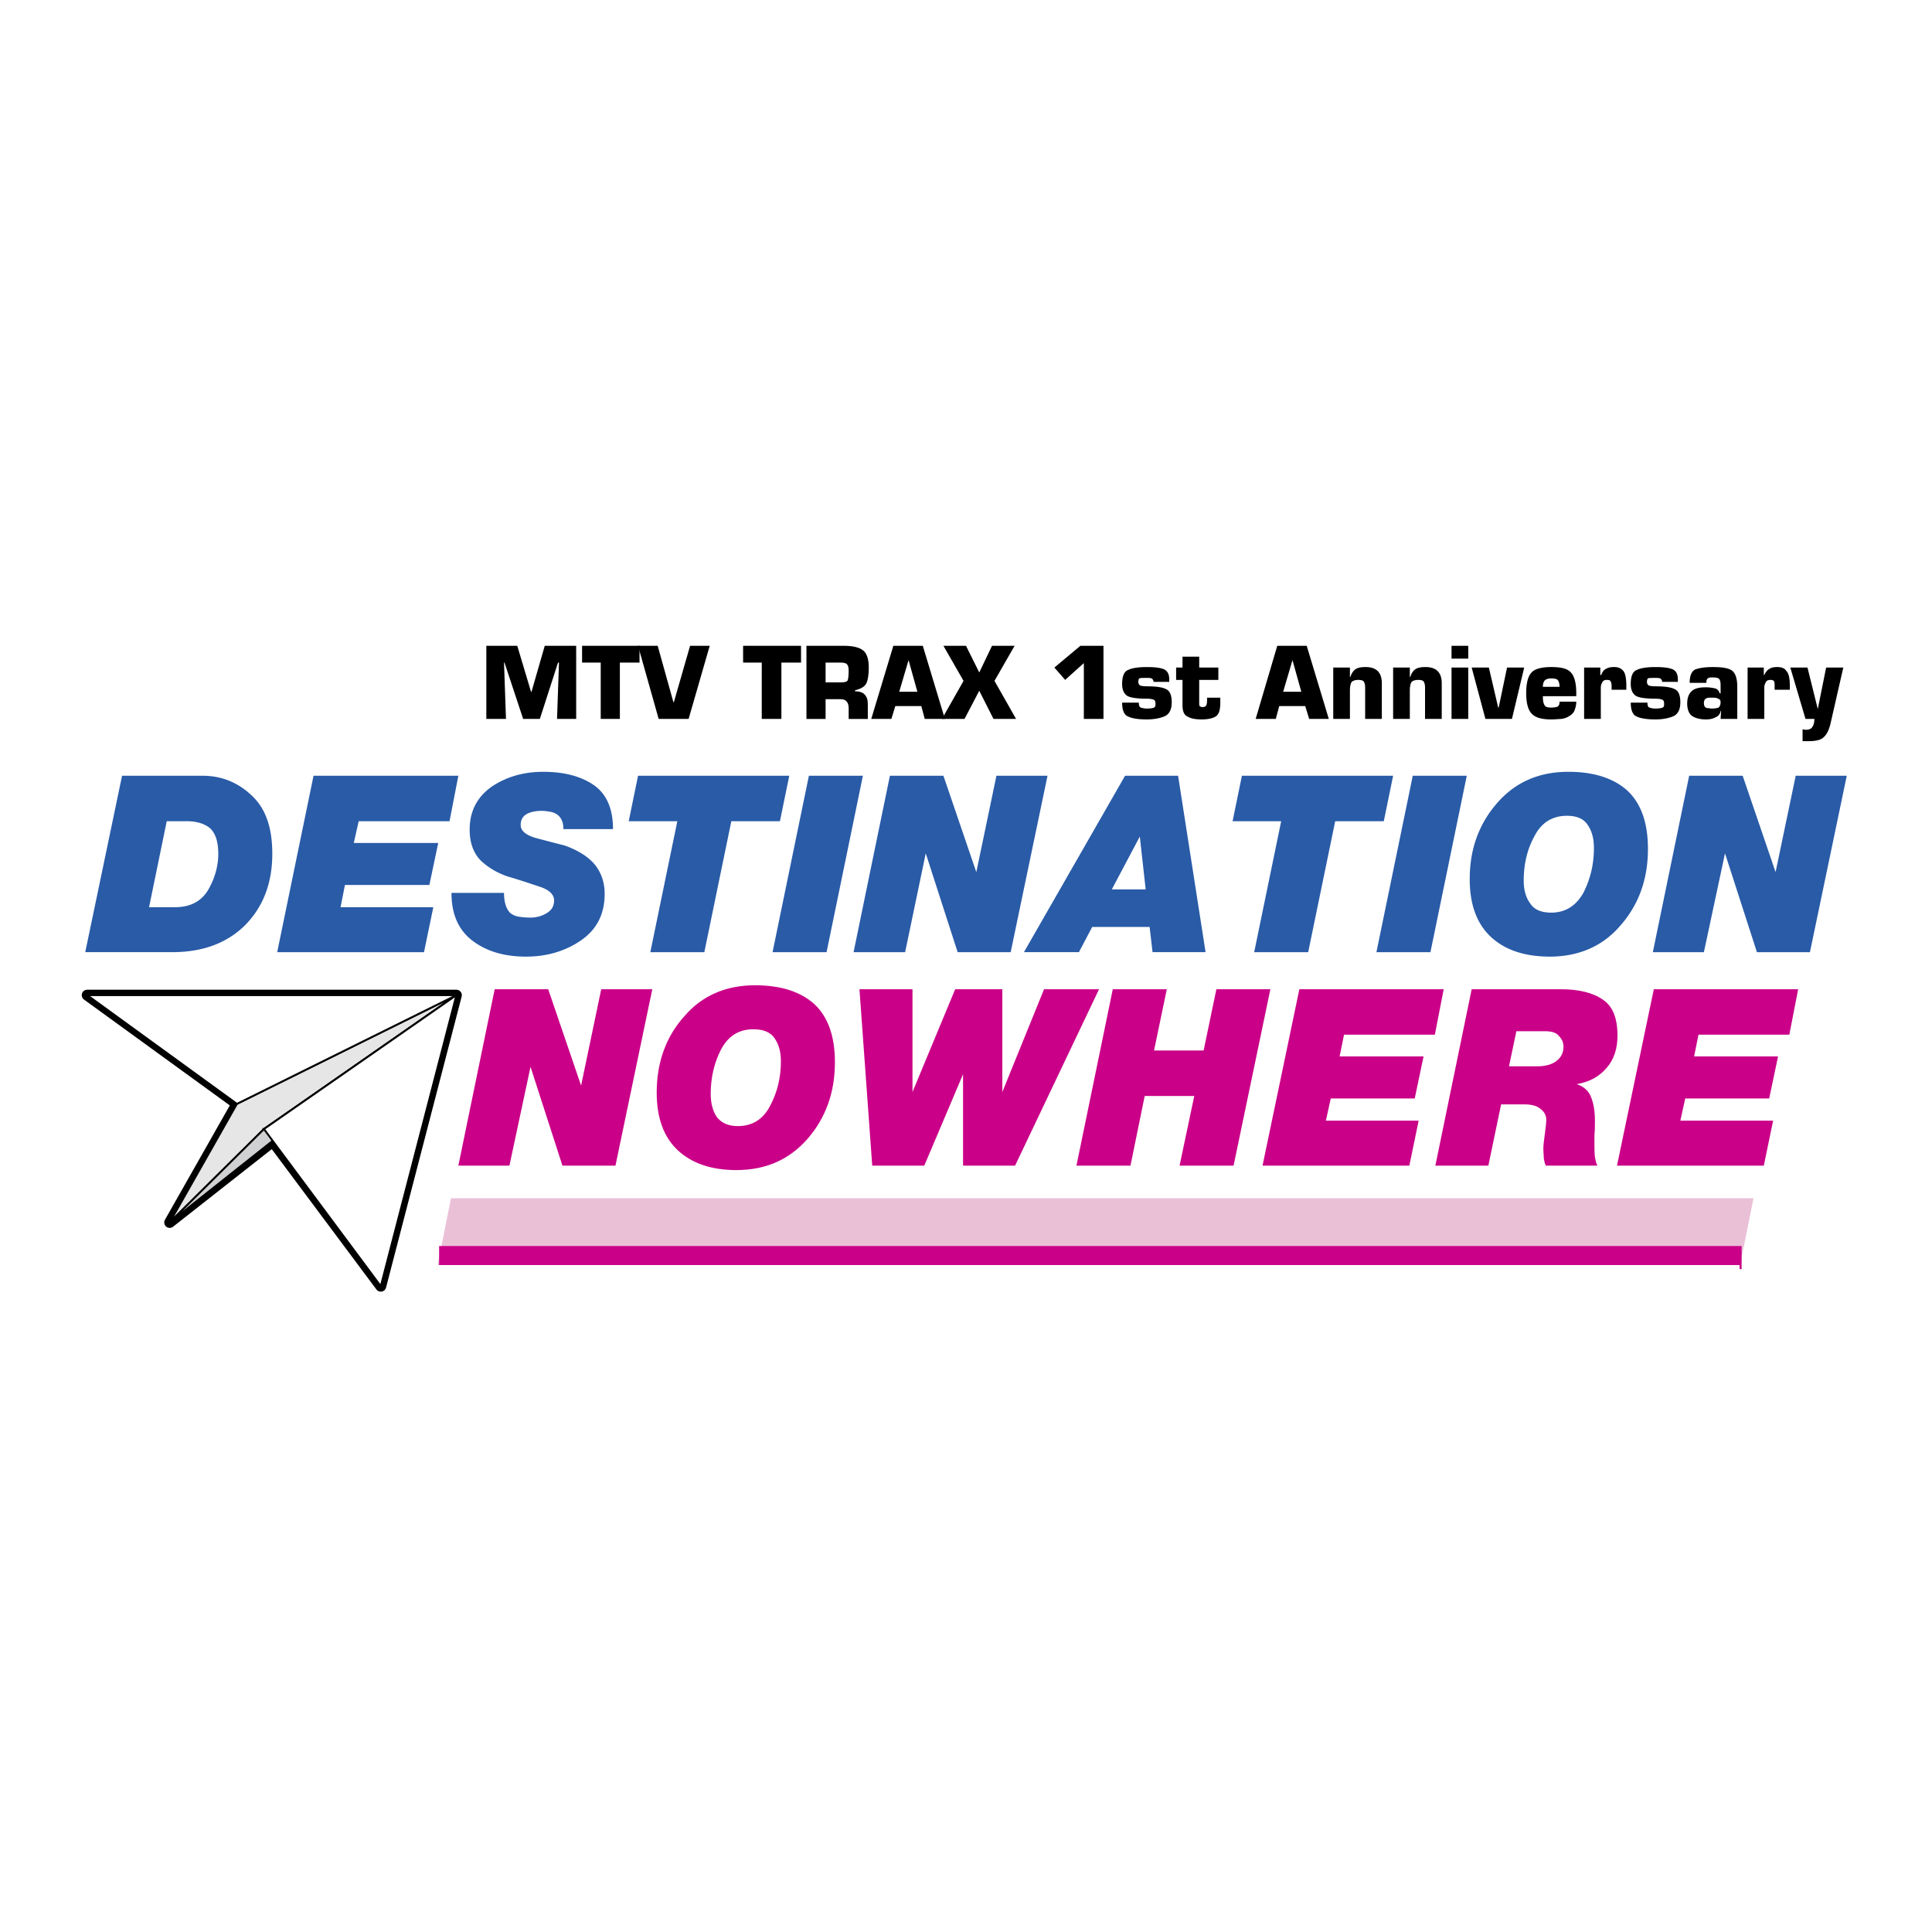
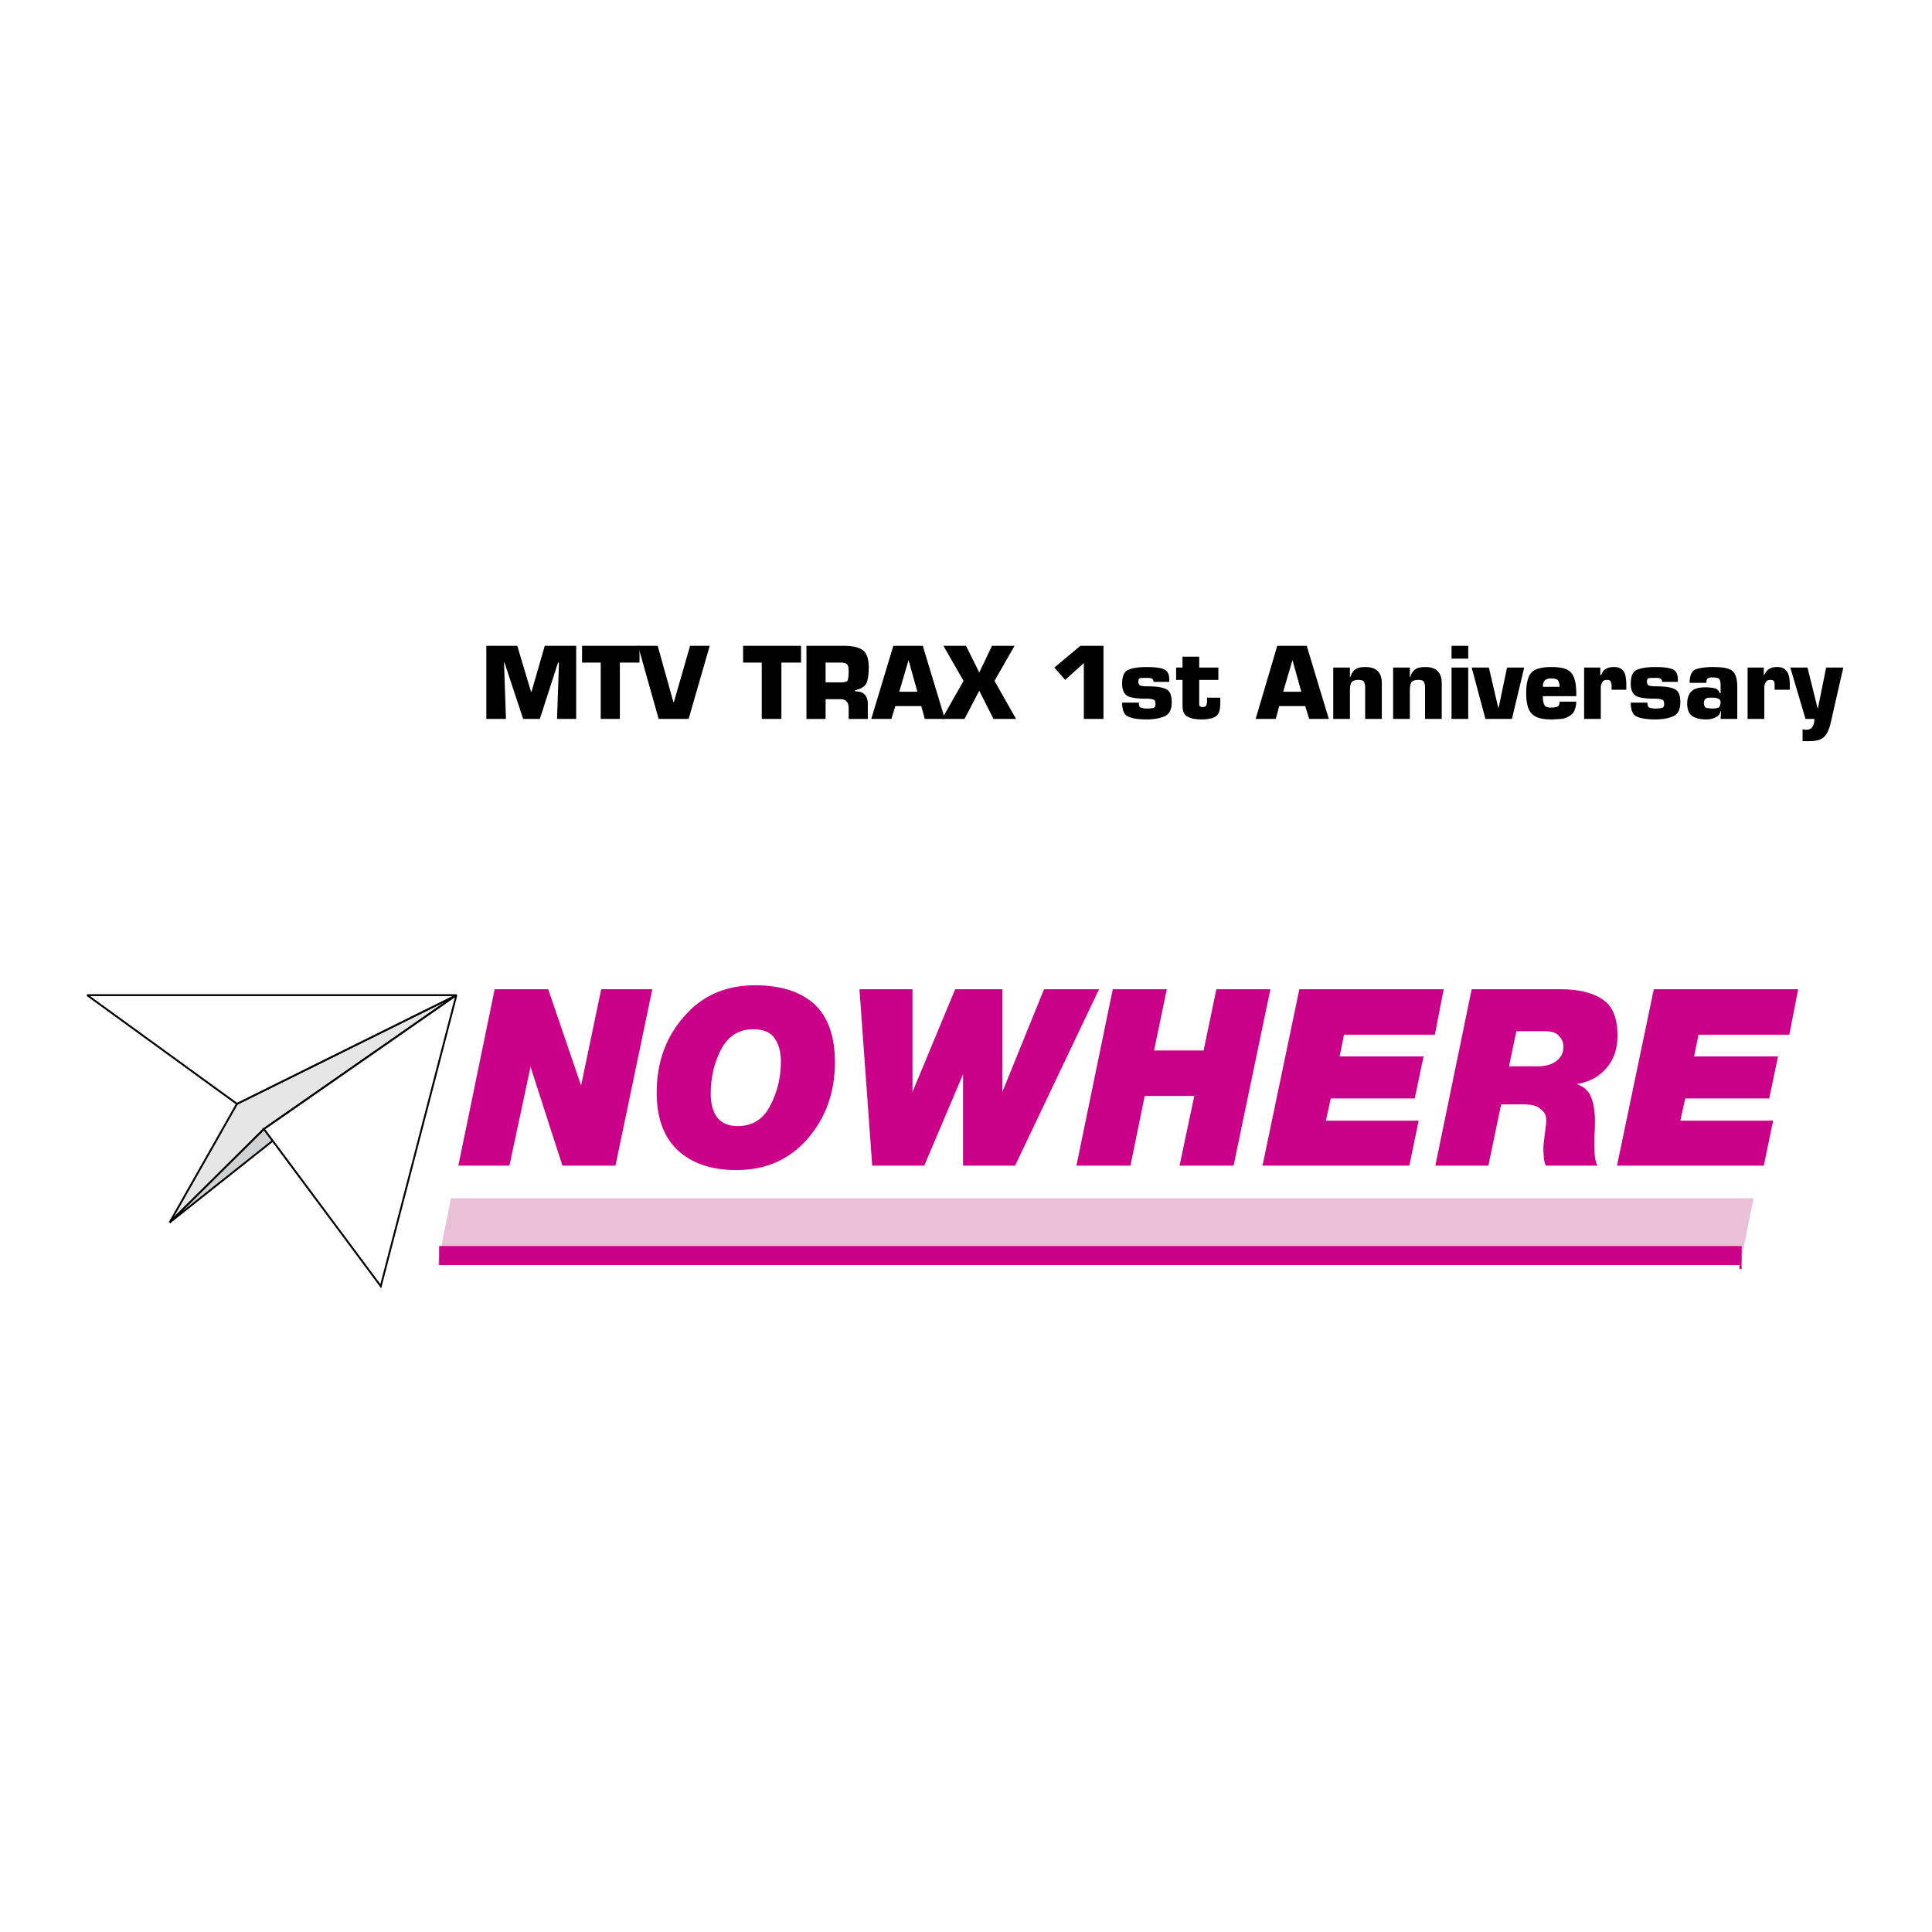
<svg xmlns="http://www.w3.org/2000/svg" width="2500" height="2500" viewBox="0 0 192.756 192.756">
  <path fill-rule="evenodd" clip-rule="evenodd" fill="#fff" d="M0 0h192.756v192.756H0V0z" />
-   <path d="M12.178 77.397h8.033c1.861 0 3.478.641 4.85 1.922 1.42 1.282 2.106 3.205 2.106 5.867 0 2.958-.931 5.325-2.743 7.149-1.812 1.775-4.212 2.662-7.249 2.662h-8.67l3.673-17.6zm2.694 13.114h2.596c1.518 0 2.645-.591 3.331-1.775.637-1.134.979-2.317.979-3.55s-.293-2.07-.833-2.563c-.539-.443-1.323-.69-2.302-.69h-2.008l-1.763 8.578zM31.281 77.397H45.73l-.881 4.536h-9.062l-.49 2.169h8.425l-.882 4.19h-8.424l-.441 2.219h9.257l-.93 4.487H27.656l3.625-17.601zM56.212 82.722c0-.345-.049-.641-.147-.838a1.347 1.347 0 0 0-.441-.591 1.695 1.695 0 0 0-.686-.296c-.294-.049-.588-.099-.882-.099-.587 0-1.077.099-1.469.296-.441.247-.637.592-.637 1.134 0 .542.49.986 1.519 1.282.931.246 1.861.493 2.841.739 1.42.493 2.449 1.184 3.085 1.972.637.838.931 1.775.931 2.86 0 2.021-.784 3.549-2.351 4.634-1.567 1.084-3.429 1.627-5.486 1.627-2.204 0-3.967-.542-5.339-1.578-1.42-1.084-2.106-2.662-2.106-4.782h5.241c0 .887.196 1.578.637 2.021.196.148.49.296.784.345s.686.099 1.225.099a3.07 3.07 0 0 0 1.617-.444c.489-.296.734-.69.734-1.281 0-.592-.539-1.085-1.518-1.381-1.029-.345-2.058-.69-3.086-.986-1.028-.345-1.959-.887-2.694-1.578-.735-.74-1.126-1.775-1.126-3.106 0-1.824.735-3.254 2.204-4.289 1.47-.986 3.184-1.479 5.144-1.479 2.057 0 3.771.443 5.045 1.331s1.91 2.366 1.91 4.388h-4.949zM67.577 81.933h-4.85l.931-4.536h15.087l-.932 4.536h-4.849l-2.693 13.065h-5.389l2.695-13.065zM80.704 77.397h5.387l-3.624 17.601h-5.388l3.625-17.601zM88.786 77.397h5.339l3.281 9.614 2.008-9.614h5.096l-3.674 17.601h-5.291l-3.183-9.861-2.058 9.861h-5.143l3.625-17.601zM110.926 88.736h3.379l-.586-5.275-2.793 5.275zm1.322-11.339h5.291l2.742 17.6h-5.291l-.293-2.514h-5.73l-1.322 2.514h-5.486l10.089-17.6zM127.824 81.933h-4.849l.931-4.536h15.086l-.93 4.536h-4.849l-2.695 13.065h-5.387l2.693-13.065zM140.951 77.397h5.389l-3.625 17.601h-5.389l3.625-17.601zM156.479 77.003c2.547 0 4.508.641 5.879 1.873 1.371 1.282 2.057 3.205 2.057 5.818 0 3.057-.93 5.571-2.742 7.642-1.764 2.071-4.164 3.106-7.055 3.106-2.547 0-4.506-.69-5.877-1.972-1.42-1.331-2.107-3.254-2.107-5.768 0-3.007.932-5.521 2.744-7.593 1.811-2.071 4.163-3.106 7.101-3.106zm-1.715 14.051c1.422 0 2.5-.69 3.234-2.021.686-1.381 1.027-2.81 1.027-4.437 0-.937-.195-1.676-.637-2.317-.391-.592-1.076-.888-2.057-.888-1.469 0-2.547.69-3.232 2.021-.734 1.331-1.078 2.81-1.078 4.437 0 .887.195 1.676.637 2.268.393.641 1.127.937 2.106.937zM168.529 77.397h5.338l3.283 9.614 2.008-9.614h5.094l-3.674 17.601h-5.289l-3.185-9.861-2.106 9.861h-5.094l3.625-17.601z" fill-rule="evenodd" clip-rule="evenodd" fill="#295ba7" />
  <path fill-rule="evenodd" clip-rule="evenodd" fill="#ca0088" d="M49.355 98.695h5.339l3.282 9.614 2.008-9.614h5.095l-3.674 17.601h-5.29l-3.184-9.86-2.106 9.86H45.73l3.625-17.601zM75.316 98.301c2.596 0 4.555.641 5.926 1.874 1.372 1.281 2.058 3.204 2.058 5.816 0 3.008-.931 5.571-2.743 7.642-1.812 2.071-4.164 3.106-7.103 3.106-2.498 0-4.457-.69-5.829-1.973-1.421-1.33-2.106-3.253-2.106-5.768 0-3.008.931-5.571 2.743-7.592 1.764-2.07 4.164-3.105 7.054-3.105zm-1.715 14.051c1.47 0 2.547-.69 3.233-2.021.734-1.38 1.077-2.859 1.077-4.438 0-.937-.196-1.676-.637-2.316-.392-.592-1.127-.888-2.106-.888-1.42 0-2.498.641-3.232 2.021-.686 1.331-1.029 2.811-1.029 4.437 0 .888.196 1.677.588 2.269.441.591 1.127.936 2.106.936zM101.275 116.296h-5.191v-9.121l-3.87 9.121h-5.192l-1.273-17.601h5.29v10.255L95.3 98.695h4.702v10.255l4.164-10.255h5.486l-8.377 17.601zM111.023 98.695h5.389l-1.273 6.114h4.947l1.273-6.114h5.387l-3.672 17.601h-5.388l1.468-6.952h-4.947l-1.42 6.952h-5.389l3.625-17.601zM129.637 98.695h14.4l-.881 4.536h-9.062l-.442 2.168h8.377l-.881 4.192h-8.377l-.49 2.219h9.258l-.93 4.486h-14.646l3.674-17.601zM146.83 98.695h8.865c1.812 0 3.232.345 4.213 1.035.979.641 1.469 1.824 1.469 3.599 0 1.282-.342 2.367-1.076 3.205-.736.887-1.764 1.43-2.988 1.627.686.246 1.176.641 1.42 1.281.244.592.393 1.381.393 2.367 0 .443 0 .937-.049 1.479v.838c0 .493 0 .938.049 1.282.049.296.098.591.244.888h-5.143c-.098-.197-.148-.395-.197-.69 0-.296-.049-.642-.049-1.035 0-.247.049-.74.148-1.43.098-.74.146-1.184.146-1.381 0-.493-.197-.838-.588-1.134-.344-.296-.883-.443-1.617-.443h-2.303l-1.273 6.113h-5.289l3.625-17.601zm3.723 7.691h2.84c.834 0 1.471-.197 1.91-.542.49-.395.686-.838.686-1.43 0-.395-.146-.739-.439-1.035-.246-.346-.734-.493-1.371-.493h-2.891l-.735 3.5zM165.002 98.695h14.4l-.881 4.536h-9.062l-.439 2.168h8.375l-.881 4.192h-8.377l-.491 2.219h9.258l-.929 4.486h-14.647l3.674-17.601z" />
  <path fill-rule="evenodd" clip-rule="evenodd" fill="#eac0d7" d="M43.575 126.648h129.95l1.42-7.098H44.996l-1.421 7.098z" />
  <path fill="none" stroke="#ca0088" stroke-width="2.3" stroke-miterlimit="2.613" d="M43.812 125.466h129.95" />
  <path fill="none" stroke="#fff" stroke-width=".572" stroke-miterlimit="2.613" d="M43.605 126.501h129.95" />
-   <path fill-rule="evenodd" clip-rule="evenodd" fill="#e6e6e7" stroke="#000" stroke-width="1.086" stroke-linecap="round" stroke-linejoin="round" stroke-miterlimit="2.613" d="M8.7 99.287h36.834l-7.543 29.038-10.776-14.445-10.286 8.085 6.711-11.832L8.7 99.287z" />
  <path fill-rule="evenodd" clip-rule="evenodd" fill="#e6e6e7" stroke="#000" stroke-width=".187" stroke-miterlimit="2.613" d="M23.64 110.133l-6.711 11.832 9.404-9.318 19.201-13.36-21.894 10.846z" />
  <path fill-rule="evenodd" clip-rule="evenodd" fill="#d0d1d3" stroke="#000" stroke-width=".187" stroke-miterlimit="2.613" d="M16.929 121.965l28.605-22.678-19.201 13.36-9.404 9.318z" />
  <path fill-rule="evenodd" clip-rule="evenodd" fill="#fff" stroke="#000" stroke-width=".187" stroke-miterlimit="2.613" d="M8.7 99.287h36.834L23.64 110.133 8.7 99.287z" />
  <path fill-rule="evenodd" clip-rule="evenodd" fill="#fff" stroke="#000" stroke-width=".187" stroke-miterlimit="2.613" d="M26.333 112.647l19.201-13.36-7.543 29.038-11.658-15.678z" />
  <path fill-rule="evenodd" clip-rule="evenodd" d="M50.482 71.728h-1.96v-7.297h3.086l1.372 4.585h.049l1.322-4.585h3.135v7.297h-1.91l.195-5.621h-.097l-1.813 5.621h-1.665l-1.862-5.621h-.048l.196 5.621zM61.845 71.728h-1.91v-5.621h-1.861v-1.676h5.731v1.676h-1.96v5.621z" />
  <path fill-rule="evenodd" clip-rule="evenodd" d="M68.85 64.431h1.959l-2.106 7.297h-2.988l-2.057-7.297h1.959l1.568 5.62h.048l1.617-5.62zM77.96 71.728h-1.959v-5.621H74.14v-1.676h5.78v1.676h-1.96v5.621zM83.887 68.079c.392 0 .588-.049.686-.197.049-.148.098-.444.098-.937 0-.345-.049-.542-.147-.641-.098-.148-.343-.197-.637-.197h-1.518v1.972h1.518zm-3.428-3.648h3.722c.882 0 1.519.148 1.91.444.393.296.588.887.588 1.726 0 .739-.098 1.282-.245 1.577-.147.296-.49.542-1.126.69v.099c.392 0 .735.099.931.296.245.247.343.542.343.986v1.479h-1.91v-1.035c0-.296-.049-.542-.196-.69-.098-.148-.294-.246-.588-.246H82.37v1.972h-1.91v-7.298h-.001zM89.325 70.446l-.392 1.282h-2.008l2.204-7.296h2.939l2.204 7.296h-2.009l-.343-1.282h-2.595zm1.322-4.585l-.931 3.155h1.812l-.881-3.155z" />
  <path fill-rule="evenodd" clip-rule="evenodd" d="M99.219 67.932l2.156 3.796h-2.254l-1.42-2.811-1.47 2.811h-2.253l2.155-3.796-2.008-3.501h2.253l1.323 2.662 1.274-2.662h2.252l-2.008 3.501zM110.094 71.728h-1.959v-5.572l-1.864 1.677-1.076-1.232 2.596-2.17h2.303v7.297zM115.09 68.03c0-.148-.1-.296-.197-.345-.146-.049-.293-.049-.488-.049-.393 0-.639 0-.736.049-.049.049-.098.148-.098.345 0 .147.049.246.148.345.098.05.342.099.686.099.979 0 1.615.099 1.959.296.342.148.539.592.539 1.282 0 .69-.197 1.134-.637 1.38-.441.197-1.029.345-1.861.345-.834 0-1.471-.098-1.861-.295-.393-.148-.588-.641-.588-1.381h1.664c0 .247.049.444.197.493.146.049.342.099.588.099.391 0 .637-.049.734-.099s.146-.148.146-.345c0-.247-.049-.395-.195-.443-.1-.049-.344-.099-.686-.099-.98 0-1.666-.099-1.961-.296-.342-.246-.488-.641-.488-1.183 0-.74.195-1.233.588-1.381.391-.197 1.027-.295 1.861-.295.686 0 1.273.049 1.664.197.393.148.588.493.588 1.036v.247h-1.566v-.002zM121.555 67.833h-1.91v2.268c0 .148 0 .296.049.345s.146.099.295.099c.146 0 .293-.049.342-.148.049-.049.098-.247.098-.542v-.247h1.322v.444c0 .69-.098 1.134-.391 1.38-.246.197-.734.345-1.471.345-.637 0-1.125-.098-1.42-.295-.344-.148-.49-.542-.49-1.134v-2.514h-.637v-1.232h.637v-1.085h1.666v1.085h1.91v1.231zM127.629 70.446l-.344 1.282h-2.008l2.156-7.296h2.938l2.205 7.296h-1.959l-.393-1.282h-2.595zm1.322-4.585l-.93 3.155h1.811l-.881-3.155zM134.682 66.601v.937h.049c.1-.345.295-.641.539-.789.246-.147.539-.197.98-.197 1.076 0 1.615.542 1.615 1.626v3.55h-1.664v-3.155c0-.246-.049-.443-.148-.592-.098-.098-.244-.147-.537-.147-.344 0-.588.099-.686.246-.1.197-.148.444-.148.838v2.81h-1.664v-5.127h1.664zM140.658 66.601v.937h.049c.098-.345.293-.641.539-.789.244-.147.539-.197.979-.197 1.078 0 1.617.542 1.617 1.626v3.55h-1.666v-3.155c0-.246-.049-.443-.146-.592-.098-.098-.244-.147-.539-.147-.342 0-.588.099-.686.246-.098.197-.146.444-.146.838v2.81h-1.666v-5.127h1.665zM146.486 71.728h-1.666v-5.127h1.666v5.127zm0-6.015h-1.666v-1.282h1.666v1.282zM150.846 71.728h-2.645l-1.371-5.127h1.715l.93 3.993h.048l.834-3.993h1.713l-1.224 5.127zM155.598 68.523c0-.346-.098-.592-.195-.69-.1-.099-.344-.148-.639-.148-.342 0-.537.099-.635.197-.1.098-.197.295-.197.641h1.666zm1.666 1.479c0 .395-.1.69-.197.937a1.182 1.182 0 0 1-.49.493c-.195.148-.488.247-.783.296-.244 0-.588.049-1.029.049-.979 0-1.615-.197-1.959-.592-.342-.345-.537-1.035-.537-2.021 0-1.035.195-1.726.537-2.071.295-.345.98-.542 1.959-.542.98 0 1.617.147 1.961.542.342.345.539 1.036.539 2.071v.296h-3.332c0 .443.049.739.197.937.098.148.293.197.635.197.295 0 .539-.049.639-.099.146-.099.195-.247.195-.493h1.665zM160.789 68.572v-.147a.99.99 0 0 0-.098-.444c-.049-.098-.146-.147-.344-.147-.244 0-.391.049-.488.246a1 1 0 0 0-.146.542v3.106h-1.666v-5.127h1.615v.739h.1c.098-.296.244-.493.439-.592.246-.147.49-.197.834-.197.391 0 .686.098.93.394.195.247.295.74.295 1.479v.394h-1.471v-.246zM165.834 68.03a.416.416 0 0 0-.195-.345c-.146-.049-.293-.049-.49-.049-.391 0-.637 0-.734.049-.049.049-.098.148-.098.345 0 .147.049.246.146.345.098.05.344.099.686.099.98 0 1.617.099 1.959.296.344.148.539.592.539 1.282 0 .69-.195 1.134-.637 1.38-.439.197-1.027.345-1.861.345-.832 0-1.469-.098-1.861-.295-.391-.148-.588-.641-.588-1.381h1.666c0 .247.049.444.195.493.148.049.344.099.588.099.393 0 .637-.049.736-.099.098-.049.146-.148.146-.345 0-.247-.049-.395-.197-.443-.098-.049-.342-.099-.686-.099-.979 0-1.664-.099-1.959-.296-.342-.246-.49-.641-.49-1.183 0-.74.197-1.233.588-1.381.393-.197 1.029-.295 1.861-.295.686 0 1.273.049 1.666.197.393.148.588.493.588 1.036v.247h-1.568v-.002zM169.998 70.15c0 .247.098.444.293.493.197 0 .344.049.441.049.393 0 .588-.049.734-.099.1-.099.197-.247.197-.542 0-.197-.098-.295-.246-.345-.146-.099-.391-.099-.686-.099-.244 0-.391 0-.539.099-.096.05-.194.197-.194.444zm1.715.789h-.049a.806.806 0 0 1-.539.641c-.246.147-.588.197-.932.197-.637 0-1.076-.148-1.371-.345-.293-.197-.49-.641-.49-1.232 0-.641.197-1.035.49-1.282.295-.247.734-.345 1.371-.345.344 0 .637.049.883.099a.636.636 0 0 1 .49.493h.098v-.838c0-.247-.049-.493-.148-.592-.098-.099-.293-.148-.637-.148-.195 0-.391 0-.488.099-.1.049-.146.197-.146.444h-1.666c0-.74.195-1.134.539-1.332.391-.148.979-.246 1.762-.246.932 0 1.568.098 1.912.345.342.247.537.789.537 1.627v3.204h-1.664l.048-.789zM177.053 68.572v-.147c0-.197 0-.346-.051-.444-.049-.098-.195-.147-.342-.147-.246 0-.393.049-.49.246a1 1 0 0 0-.146.542v3.106h-1.666v-5.127h1.617v.739h.049c.146-.296.293-.493.49-.592.195-.147.488-.197.783-.197.441 0 .734.098.93.394.246.247.344.74.344 1.479v.394h-1.518v-.246zM182.635 72.171c-.146.641-.391 1.134-.686 1.38-.293.296-.832.395-1.518.395h-.588v-1.184l.293.05c.344 0 .588-.099.686-.296.148-.197.197-.493.197-.789h-.883l-1.518-5.127h1.715l1.027 4.141.834-4.141h1.713l-1.272 5.571z" />
</svg>